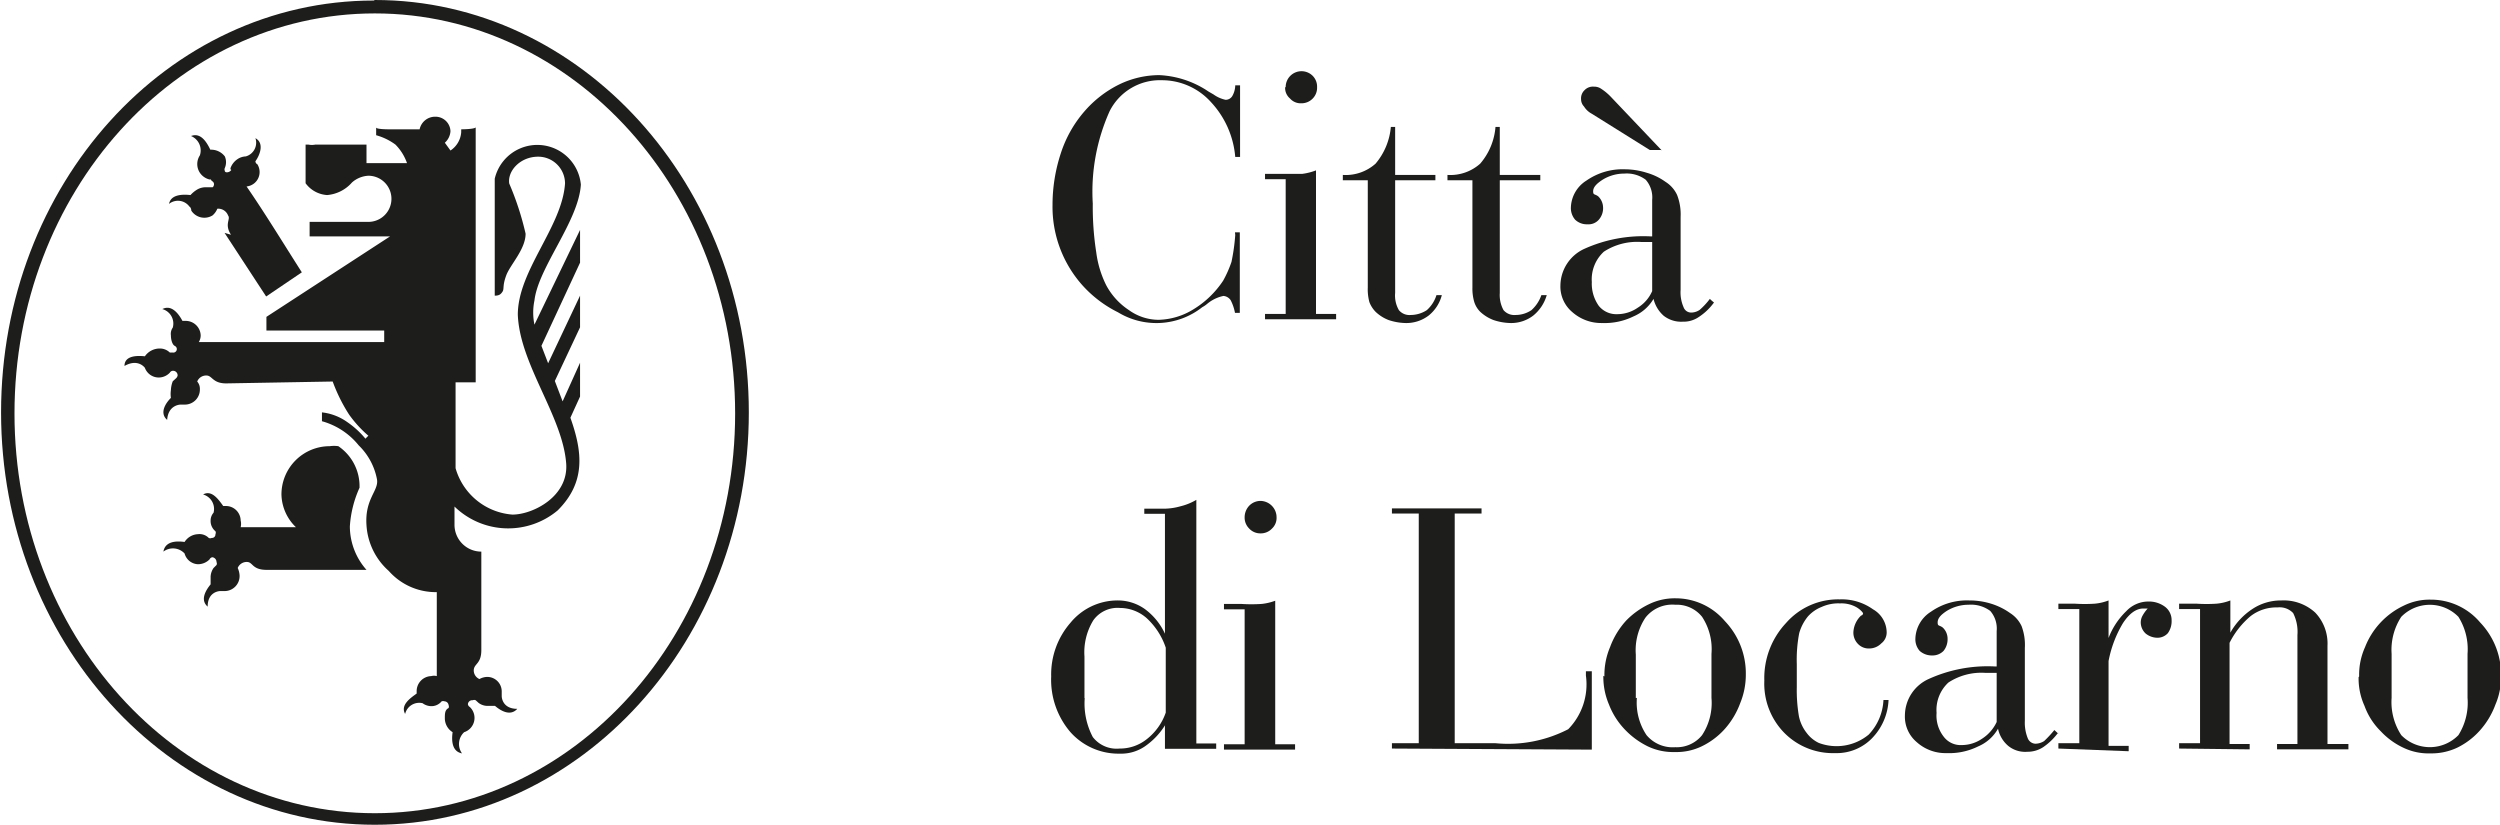
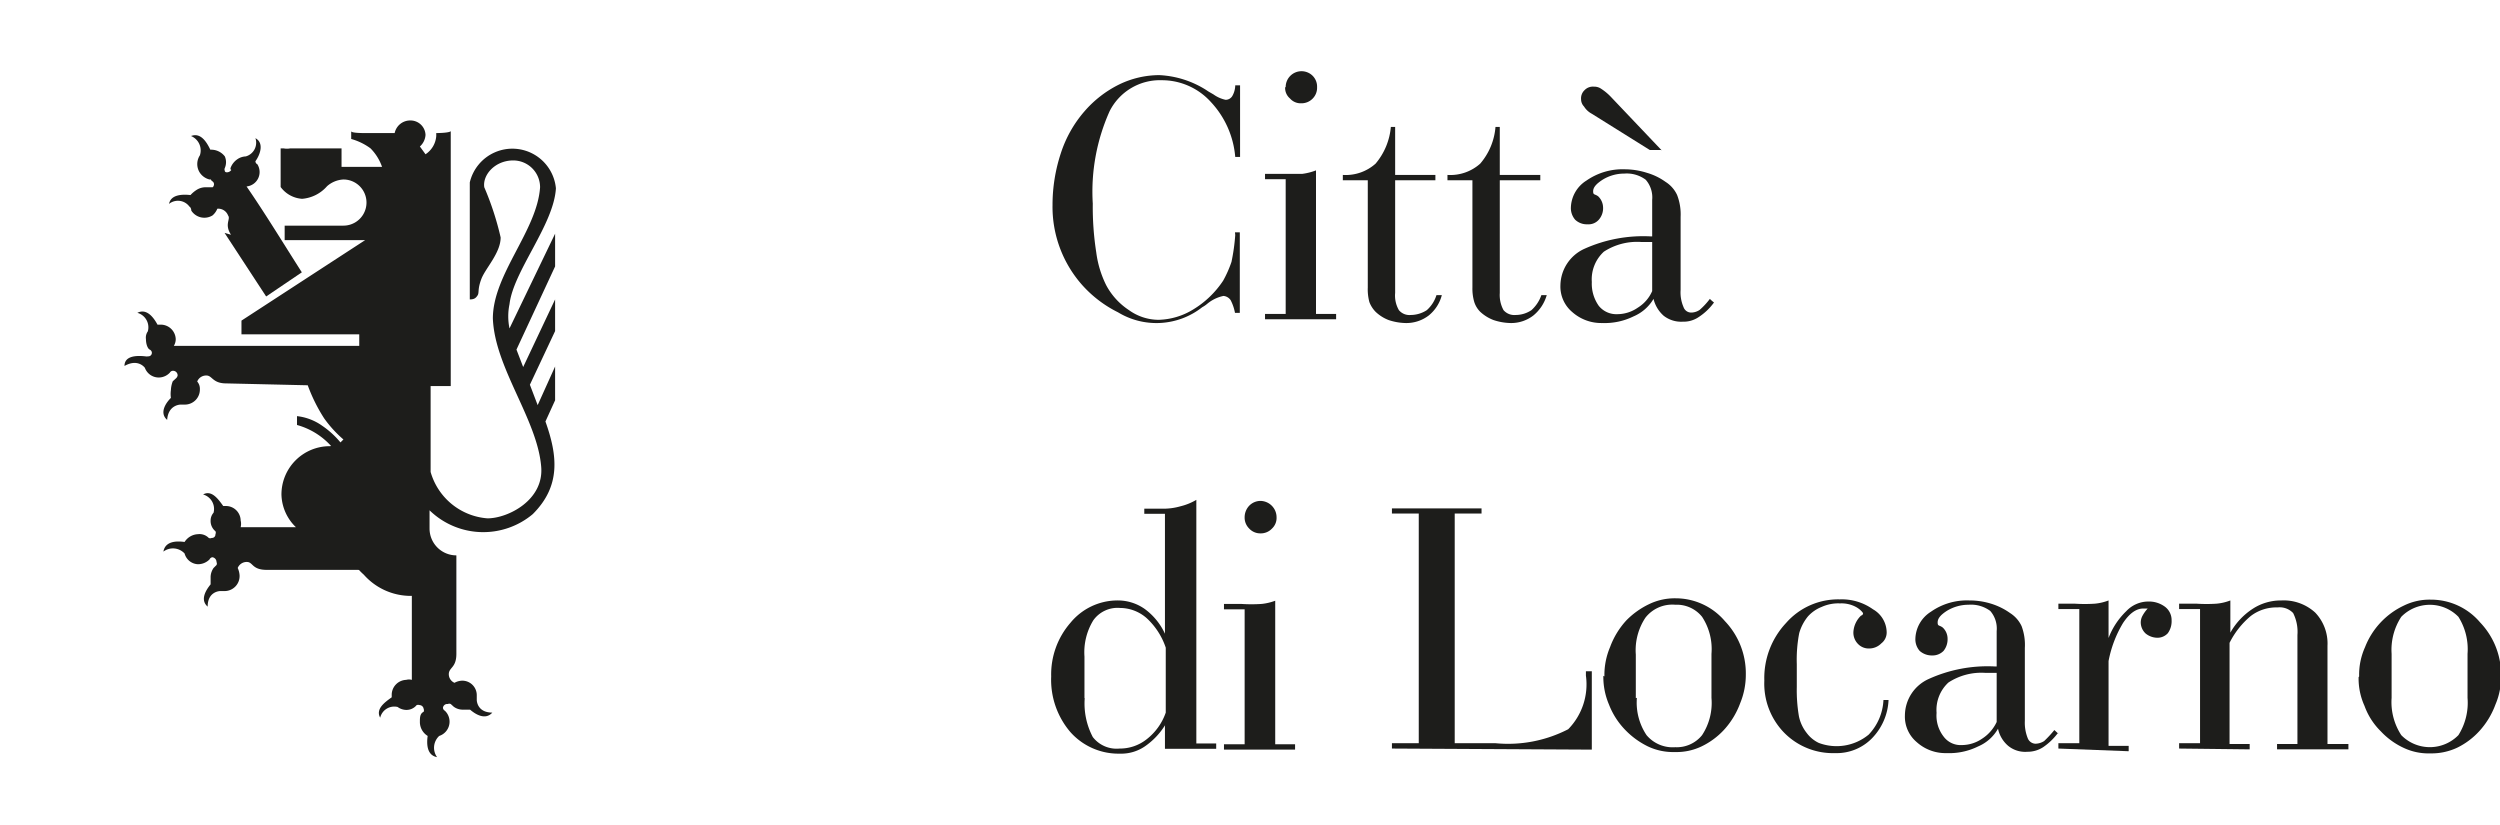
<svg xmlns="http://www.w3.org/2000/svg" id="Livello_1" data-name="Livello 1" viewBox="0 0 93.18 30.74">
  <defs>
    <style>.cls-1{fill:#1d1d1b;fill-rule:evenodd;}</style>
  </defs>
  <title>LOCARNO_logo e scritta con pardino 292U [Convertito]</title>
  <path class="cls-1" d="M237.7,387.64h.18v3h-.18a1.7,1.7,0,0,0-.16-.47.36.36,0,0,0-.27-.16,1.39,1.39,0,0,0-.6.29,1.08,1.08,0,0,1-.19.13h0a2.76,2.76,0,0,1-3.14.19,4.43,4.43,0,0,1-1.32-1,4.39,4.39,0,0,1-1.12-3,6.14,6.14,0,0,1,.31-1.93,4.49,4.49,0,0,1,.88-1.56,4.12,4.12,0,0,1,1.29-1,3.44,3.44,0,0,1,1.5-.35,3.58,3.58,0,0,1,1.74.55l.09.06.19.11a1.19,1.19,0,0,0,.45.2.29.29,0,0,0,.25-.14.83.83,0,0,0,.11-.4h.18v2.67h-.18a3.41,3.41,0,0,0-.91-2.05,2.46,2.46,0,0,0-1.82-.81h0a2.1,2.1,0,0,0-1.95,1.15,7.33,7.33,0,0,0-.63,3.45,11,11,0,0,0,.13,1.82,3.84,3.84,0,0,0,.37,1.22,2.54,2.54,0,0,0,.85.93,1.9,1.9,0,0,0,1.1.36,2.58,2.58,0,0,0,1.3-.39,3.53,3.53,0,0,0,1.11-1.07,4.19,4.19,0,0,0,.31-.7,7.35,7.35,0,0,0,.14-1Z" transform="translate(-191.67 -378.98)" />
  <path class="cls-1" d="M239.59,385.66h-.77v-.2h.65c.28,0,.53,0,.74,0a2.2,2.2,0,0,0,.51-.13v5.35h.75v.2h-2.65v-.2h.77v-5Zm0-3.43a.59.59,0,0,1,1-.43.57.57,0,0,1,.17.43.57.57,0,0,1-.16.42.58.58,0,0,1-.43.18.53.53,0,0,1-.42-.18.51.51,0,0,1-.18-.42Z" transform="translate(-191.67 -378.98)" />
  <path class="cls-1" d="M243.67,389.9a1.08,1.08,0,0,0,.14.64.51.51,0,0,0,.44.18,1.11,1.11,0,0,0,.6-.18,1.24,1.24,0,0,0,.36-.56h.2a1.44,1.44,0,0,1-.49.76,1.37,1.37,0,0,1-.87.28,2.12,2.12,0,0,1-.62-.11,1.46,1.46,0,0,1-.49-.31,1.05,1.05,0,0,1-.23-.36,1.82,1.82,0,0,1-.06-.54v-4h-.93v-.2a1.67,1.67,0,0,0,1.22-.42,2.45,2.45,0,0,0,.57-1.37h.16v1.79h1.5v.2h-1.5v4.24Z" transform="translate(-191.67 -378.98)" />
  <path class="cls-1" d="M247.57,389.9a1.17,1.17,0,0,0,.14.64.53.53,0,0,0,.45.18,1.06,1.06,0,0,0,.59-.18,1.34,1.34,0,0,0,.37-.56h.2a1.52,1.52,0,0,1-.5.76,1.35,1.35,0,0,1-.86.28,2.12,2.12,0,0,1-.62-.11,1.51,1.51,0,0,1-.5-.31.9.9,0,0,1-.22-.36,1.76,1.76,0,0,1-.07-.54v-4h-.93v-.2a1.67,1.67,0,0,0,1.22-.42,2.39,2.39,0,0,0,.57-1.37h.16v1.79h1.51v.2h-1.51v4.24Z" transform="translate(-191.67 -378.98)" />
  <path class="cls-1" d="M255.55,390.26a2.15,2.15,0,0,1-.57.54,1,1,0,0,1-.59.17,1.06,1.06,0,0,1-.71-.22,1.22,1.22,0,0,1-.38-.63,1.57,1.57,0,0,1-.74.65,2.44,2.44,0,0,1-1.17.25,1.63,1.63,0,0,1-1.12-.41,1.24,1.24,0,0,1-.44-1,1.52,1.52,0,0,1,.88-1.35,5.34,5.34,0,0,1,2.47-.47h.07v-1.36a1,1,0,0,0-.24-.75,1.18,1.18,0,0,0-.8-.23,1.53,1.53,0,0,0-.81.23c-.23.15-.35.28-.35.43s.06.09.19.19a.59.59,0,0,1,.18.41.65.65,0,0,1-.16.46.51.51,0,0,1-.42.17.63.63,0,0,1-.46-.17.66.66,0,0,1-.16-.46,1.23,1.23,0,0,1,.58-1,2.36,2.36,0,0,1,1.44-.42,2.75,2.75,0,0,1,.81.13,2.27,2.27,0,0,1,.7.34,1.14,1.14,0,0,1,.43.49,2,2,0,0,1,.13.81h0v2.72a1.38,1.38,0,0,0,.11.65.3.3,0,0,0,.29.2.57.57,0,0,0,.31-.1,2.65,2.65,0,0,0,.38-.41s.09.09.15.13Zm-2.3-.41V388l-.17,0h-.23a2.27,2.27,0,0,0-1.4.36,1.4,1.4,0,0,0-.45,1.13,1.43,1.43,0,0,0,.26.89.84.84,0,0,0,.69.31,1.34,1.34,0,0,0,.76-.24,1.37,1.37,0,0,0,.54-.62Zm.35-5.28h-.44L251,383.22a.76.76,0,0,1-.29-.27.39.39,0,0,1-.11-.27.42.42,0,0,1,.13-.34.43.43,0,0,1,.35-.13.45.45,0,0,1,.27.08,2,2,0,0,1,.37.31l1.9,2Z" transform="translate(-191.67 -378.98)" />
  <path class="cls-1" d="M232.1,405a2.68,2.68,0,0,0,.3,1.45,1.12,1.12,0,0,0,1,.43,1.6,1.6,0,0,0,1-.34,2.15,2.15,0,0,0,.72-1v-2.42a2.64,2.64,0,0,0-.7-1.09,1.51,1.51,0,0,0-1-.39,1.11,1.11,0,0,0-1,.46,2.28,2.28,0,0,0-.33,1.35V405Zm3,1a2.67,2.67,0,0,1-.76.8,1.56,1.56,0,0,1-.93.27,2.4,2.4,0,0,1-1.85-.81,3,3,0,0,1-.71-2.07,2.93,2.93,0,0,1,.72-2,2.27,2.27,0,0,1,1.72-.83,1.74,1.74,0,0,1,1.05.32,2.38,2.38,0,0,1,.75.92v-4.47h-.77v-.19H235a2.31,2.31,0,0,0,.67-.09,2.15,2.15,0,0,0,.59-.24v9.08H237v.2h-1.91V406Z" transform="translate(-191.67 -378.98)" />
  <path class="cls-1" d="M238.06,401.69h-.77v-.2h.65a5.66,5.66,0,0,0,.75,0,2,2,0,0,0,.51-.12v5.35h.74v.2h-2.65v-.2h.77v-5Zm0-3.43a.63.63,0,0,1,.17-.43.59.59,0,0,1,.42-.18.61.61,0,0,1,.6.61.54.54,0,0,1-.17.42.57.57,0,0,1-.43.18.56.56,0,0,1-.42-.18.57.57,0,0,1-.17-.42Z" transform="translate(-191.67 -378.98)" />
  <path class="cls-1" d="M243.55,406.88v-.2h1v-8.56h-1v-.19h3.34v.19h-1v8.56h1.51a4.89,4.89,0,0,0,2.72-.52,2.39,2.39,0,0,0,.66-2V404H251v2.92Z" transform="translate(-191.67 -378.98)" />
  <path class="cls-1" d="M251.47,404.19a2.65,2.65,0,0,1,.21-1.09,3,3,0,0,1,.61-1,3,3,0,0,1,.84-.6,2.2,2.2,0,0,1,1-.22,2.41,2.41,0,0,1,1.83.85,2.82,2.82,0,0,1,.78,2,2.78,2.78,0,0,1-.21,1.06,3,3,0,0,1-.61,1,2.77,2.77,0,0,1-.83.61,2.16,2.16,0,0,1-1,.21,2.19,2.19,0,0,1-1-.21,3,3,0,0,1-.84-.61,2.81,2.81,0,0,1-.61-.95,2.62,2.62,0,0,1-.21-1.07Zm1.21.8a2.18,2.18,0,0,0,.36,1.39,1.27,1.27,0,0,0,1.07.45,1.21,1.21,0,0,0,1-.45,2.19,2.19,0,0,0,.35-1.39v-1.64a2.19,2.19,0,0,0-.35-1.38,1.21,1.21,0,0,0-1-.45A1.27,1.27,0,0,0,253,402a2.19,2.19,0,0,0-.36,1.38V405Z" transform="translate(-191.67 -378.98)" />
  <path class="cls-1" d="M262.06,405.07a2.18,2.18,0,0,1-.62,1.43,1.84,1.84,0,0,1-1.37.55,2.55,2.55,0,0,1-1.9-.76,2.62,2.62,0,0,1-.74-1.94,3,3,0,0,1,.81-2.15,2.58,2.58,0,0,1,2-.88,2,2,0,0,1,1.24.37,1,1,0,0,1,.51.86.51.51,0,0,1-.2.41.63.63,0,0,1-.45.19.55.55,0,0,1-.42-.17.6.6,0,0,1-.17-.45.92.92,0,0,1,.29-.61c.05,0,.07-.06.07-.08s-.1-.15-.27-.24a1.14,1.14,0,0,0-.59-.13,1.5,1.5,0,0,0-.68.13,1.36,1.36,0,0,0-.51.35,1.72,1.72,0,0,0-.33.63,5.21,5.21,0,0,0-.09,1.15v.86a5.76,5.76,0,0,0,.08,1.09,1.49,1.49,0,0,0,.29.62,1.21,1.21,0,0,0,.45.37,1.88,1.88,0,0,0,1.86-.31,2,2,0,0,0,.55-1.29h.2Z" transform="translate(-191.67 -378.98)" />
  <path class="cls-1" d="M268.38,406.29a2.3,2.3,0,0,1-.56.54,1.06,1.06,0,0,1-.59.17,1,1,0,0,1-.71-.22,1.15,1.15,0,0,1-.38-.64,1.54,1.54,0,0,1-.74.66,2.43,2.43,0,0,1-1.18.25,1.6,1.6,0,0,1-1.11-.41,1.24,1.24,0,0,1-.44-1,1.5,1.5,0,0,1,.88-1.35,5.31,5.31,0,0,1,2.47-.47h.07V402.5a1,1,0,0,0-.24-.75,1.21,1.21,0,0,0-.81-.23,1.55,1.55,0,0,0-.81.23c-.23.15-.34.28-.34.43s.06.09.19.19a.57.57,0,0,1,.18.41.69.69,0,0,1-.15.46.57.57,0,0,1-.42.17.68.68,0,0,1-.47-.17.66.66,0,0,1-.16-.46,1.23,1.23,0,0,1,.58-1,2.33,2.33,0,0,1,1.43-.42,2.69,2.69,0,0,1,.81.12,2.47,2.47,0,0,1,.71.35,1.15,1.15,0,0,1,.43.49,2,2,0,0,1,.12.81h0v2.72a1.55,1.55,0,0,0,.11.65.32.32,0,0,0,.29.2.63.63,0,0,0,.32-.1,4.25,4.25,0,0,0,.38-.41l.14.13Zm-2.29-.41v-1.82h-.41a2.24,2.24,0,0,0-1.39.36,1.39,1.39,0,0,0-.44,1.13,1.27,1.27,0,0,0,.26.88.79.79,0,0,0,.68.32,1.34,1.34,0,0,0,.76-.24,1.49,1.49,0,0,0,.54-.62Z" transform="translate(-191.67 -378.98)" />
  <path class="cls-1" d="M268.39,406.88v-.2h.78v-5h-.78v-.2H269a5.66,5.66,0,0,0,.75,0,1.91,1.91,0,0,0,.51-.12v1.4a2.74,2.74,0,0,1,.66-1,1.13,1.13,0,0,1,.83-.36,1,1,0,0,1,.62.2.62.62,0,0,1,.24.5.76.76,0,0,1-.14.48.52.52,0,0,1-.39.17.7.7,0,0,1-.44-.16.57.57,0,0,1-.18-.41.53.53,0,0,1,.06-.24,1.35,1.35,0,0,1,.2-.28s-.08,0-.09,0h-.07c-.27,0-.52.18-.76.54a4.3,4.3,0,0,0-.54,1.42v3.16h.75v.2Z" transform="translate(-191.67 -378.98)" />
  <path class="cls-1" d="M272.89,406.88v-.2h.78v-5h-.78v-.2h.65a5.66,5.66,0,0,0,.75,0,1.91,1.91,0,0,0,.51-.12v1.2a2.56,2.56,0,0,1,.85-.9,1.92,1.92,0,0,1,1.05-.3,1.74,1.74,0,0,1,1.26.45,1.67,1.67,0,0,1,.46,1.24v3.66h.78v.2h-2.66v-.2h.76v-4.06a1.56,1.56,0,0,0-.16-.82.69.69,0,0,0-.58-.21,1.57,1.57,0,0,0-1,.32,3.12,3.12,0,0,0-.79,1v3.77h.75v.2Z" transform="translate(-191.67 -378.98)" />
  <path class="cls-1" d="M279.6,404.19a2.5,2.5,0,0,1,.22-1.09,2.86,2.86,0,0,1,1.45-1.55,2.17,2.17,0,0,1,1-.22,2.4,2.4,0,0,1,1.84.85,2.82,2.82,0,0,1,.78,2,2.61,2.61,0,0,1-.21,1.06,3,3,0,0,1-.61,1,2.74,2.74,0,0,1-.82.61,2.25,2.25,0,0,1-1,.21,2.16,2.16,0,0,1-1-.21,2.74,2.74,0,0,1-.84-.61,2.54,2.54,0,0,1-.61-.95,2.47,2.47,0,0,1-.22-1.07Zm1.21.8a2.25,2.25,0,0,0,.36,1.39,1.49,1.49,0,0,0,2.13,0,2.26,2.26,0,0,0,.34-1.39v-1.64a2.26,2.26,0,0,0-.34-1.38,1.49,1.49,0,0,0-2.13,0,2.25,2.25,0,0,0-.36,1.38V405Z" transform="translate(-191.67 -378.98)" />
-   <path class="cls-1" d="M205.64,379.48h0c7.41,0,13.43,6.68,13.43,14.91s-6,14.9-13.43,14.9-13.43-6.68-13.43-14.9,6-14.91,13.43-14.91Zm0-.5h0c7.69,0,13.94,6.89,13.94,15.37s-6.25,15.37-13.94,15.37-13.93-6.88-13.93-15.37S197.91,379,205.6,379Z" transform="translate(-191.67 -378.98)" />
  <path class="cls-1" d="M201.61,400.22c-.51,0-.51-.25-.69-.29a.36.36,0,0,0-.39.22.77.77,0,0,1,.07.28.56.56,0,0,1-.54.58c-.07,0-.11,0-.18,0h0s-.47,0-.47.58c-.29-.25-.07-.61.11-.83,0-.1,0-.18,0-.29a.62.62,0,0,1,.11-.32l.11-.11a.12.12,0,0,0,0-.11.18.18,0,0,0-.15-.18s-.07,0-.11.08a.61.61,0,0,1-.43.18.54.54,0,0,1-.5-.4h0a.59.59,0,0,0-.79-.07c.07-.4.5-.4.79-.36a.62.62,0,0,1,.5-.29.48.48,0,0,1,.4.14.12.12,0,0,0,.11,0,.13.13,0,0,0,.14-.14.12.12,0,0,0,0-.11.49.49,0,0,1-.18-.4.44.44,0,0,1,.11-.29.56.56,0,0,0-.39-.68c.32-.18.57.18.75.43h.11a.55.55,0,0,1,.54.54.53.53,0,0,1,0,.25h0l2.06,0h0a1.74,1.74,0,0,1-.54-1.22,1.8,1.8,0,0,1,1.8-1.8,1.16,1.16,0,0,1,.32,0,1.8,1.8,0,0,1,.79,1.55,4.11,4.11,0,0,0-.36,1.44,2.45,2.45,0,0,0,.62,1.62Z" transform="translate(-191.67 -378.98)" />
  <path class="cls-1" d="M200.28,387.73c-.26-.4,0-.58-.11-.72a.39.39,0,0,0-.4-.25.64.64,0,0,1-.18.25.58.58,0,0,1-.79-.18s0-.11-.07-.15h0a.53.53,0,0,0-.76-.1c.07-.36.51-.36.8-.33a1.12,1.12,0,0,1,.21-.18.62.62,0,0,1,.33-.11c.07,0,.1,0,.14,0s.11,0,.14,0,.11-.14,0-.22,0-.07-.11-.07a.61.61,0,0,1-.36-.25.59.59,0,0,1,0-.65h0a.58.58,0,0,0-.33-.72c.36-.14.58.22.72.51a.64.64,0,0,1,.54.25.54.54,0,0,1,0,.43.13.13,0,0,0,0,.11c0,.07.14.07.21,0s0,0,0-.1a.67.67,0,0,1,.25-.33.59.59,0,0,1,.32-.11.53.53,0,0,0,.36-.68c.33.18.18.61,0,.86,0,0,0,.08.07.11a.54.54,0,0,1-.4.83c.69,1,1.37,2.12,2.06,3.2h0l-1.33.9-1.55-2.37Z" transform="translate(-191.67 -378.98)" />
-   <path class="cls-1" d="M200.1,393.27c-.47,0-.51-.25-.69-.29a.36.36,0,0,0-.39.22.41.41,0,0,1,.1.29.56.56,0,0,1-.57.57l-.15,0h0s-.46,0-.5.57c-.29-.25-.07-.61.14-.82a1,1,0,0,1,0-.29,1,1,0,0,1,.07-.33l.11-.1a.2.2,0,0,0,.07-.11.17.17,0,0,0-.18-.18s-.07,0-.11.07a.57.57,0,0,1-.39.18.55.55,0,0,1-.54-.36h0v0h0s-.25-.36-.76-.07c0-.39.47-.39.76-.36a.67.67,0,0,1,.54-.29.53.53,0,0,1,.39.15s0,0,.11,0a.13.13,0,0,0,.15-.14s0-.07-.08-.11-.14-.21-.14-.39a.4.4,0,0,1,.07-.29.56.56,0,0,0-.39-.69c.35-.18.61.18.75.44h.11a.56.56,0,0,1,.57.54.49.49,0,0,1-.07.25s3.14,0,6.91,0h0v-.43l-4.39,0v-.51l4.61-3h-3v-.54h2.19a.86.86,0,1,0,0-1.72,1,1,0,0,0-.61.25,1.38,1.38,0,0,1-.93.47,1.08,1.08,0,0,1-.8-.44v-1.44s0,0,.11,0a.64.64,0,0,0,.25,0h1.91v.69h1.51a1.84,1.84,0,0,0-.43-.69,2.2,2.2,0,0,0-.72-.35h0v-.29h0c0,.07.43.07.51.07h1.11a.59.59,0,0,1,.58-.47.56.56,0,0,1,.57.54.63.63,0,0,1-.21.43h0l.21.29h0a.89.89,0,0,0,.4-.68v-.11s.47,0,.54-.07c0,.07,0,4.14,0,9.5h-.75v3.2h0a2.39,2.39,0,0,0,2.12,1.73c.76,0,2.12-.68,2-1.94-.15-1.76-1.73-3.67-1.8-5.51,0-1.65,1.65-3.27,1.76-4.89a1,1,0,0,0-1-1c-.68,0-1.15.54-1.08,1a10.8,10.8,0,0,1,.61,1.87c0,.58-.57,1.15-.72,1.55s-.07.5-.14.61-.14.15-.29.15h0v-4.36h0a1.63,1.63,0,0,1,3.21.22c-.08,1.36-1.59,3.09-1.73,4.32a2.21,2.21,0,0,0,0,.9h0l1.7-3.53v1.22l-1.44,3.1.25.65,1.19-2.52v1.18l-.94,2,.29.76.65-1.44v1.26l-.36.79h0c.46,1.29.57,2.41-.47,3.45a2.87,2.87,0,0,1-3.85-.14h0v.68h0a1,1,0,0,0,1,1h0v3.67h0c0,.5-.25.5-.28.72a.35.35,0,0,0,.21.36.62.62,0,0,1,.29-.08.54.54,0,0,1,.54.54v.18h0s0,.47.58.47c-.26.29-.62.07-.83-.11-.11,0-.22,0-.29,0a.56.56,0,0,1-.32-.11l-.11-.1a.13.13,0,0,0-.11,0,.16.16,0,0,0-.18.14s0,.07.07.11a.56.56,0,0,1-.21.94h0a.6.6,0,0,0-.08.79c-.39-.07-.39-.51-.35-.79a.61.61,0,0,1-.29-.51c0-.18,0-.32.14-.39a.14.14,0,0,0,0-.11.16.16,0,0,0-.15-.14.17.17,0,0,0-.11,0,.49.49,0,0,1-.39.18.56.56,0,0,1-.32-.11.54.54,0,0,0-.65.4c-.18-.33.18-.58.43-.76v-.11a.56.56,0,0,1,.54-.54.39.39,0,0,1,.21,0h0v-3.13h0a2.34,2.34,0,0,1-1.79-.79,2.48,2.48,0,0,1-.83-1.7c-.07-1,.47-1.29.39-1.72a2.38,2.38,0,0,0-.68-1.26,2.67,2.67,0,0,0-1.37-.9h0v-.33h0a2,2,0,0,1,.94.36,3.29,3.29,0,0,1,.68.62l.11-.11a4.42,4.42,0,0,1-.72-.79,6.18,6.18,0,0,1-.61-1.23Z" transform="translate(-191.67 -378.98)" />
+   <path class="cls-1" d="M200.1,393.27c-.47,0-.51-.25-.69-.29a.36.36,0,0,0-.39.22.41.41,0,0,1,.1.29.56.56,0,0,1-.57.57l-.15,0h0s-.46,0-.5.57c-.29-.25-.07-.61.14-.82a1,1,0,0,1,0-.29,1,1,0,0,1,.07-.33l.11-.1a.2.2,0,0,0,.07-.11.17.17,0,0,0-.18-.18s-.07,0-.11.07a.57.57,0,0,1-.39.18.55.55,0,0,1-.54-.36h0v0h0s-.25-.36-.76-.07c0-.39.47-.39.76-.36s0,0,.11,0a.13.13,0,0,0,.15-.14s0-.07-.08-.11-.14-.21-.14-.39a.4.4,0,0,1,.07-.29.56.56,0,0,0-.39-.69c.35-.18.61.18.75.44h.11a.56.56,0,0,1,.57.54.49.49,0,0,1-.07.25s3.14,0,6.91,0h0v-.43l-4.39,0v-.51l4.61-3h-3v-.54h2.19a.86.86,0,1,0,0-1.72,1,1,0,0,0-.61.25,1.38,1.38,0,0,1-.93.47,1.08,1.08,0,0,1-.8-.44v-1.44s0,0,.11,0a.64.64,0,0,0,.25,0h1.91v.69h1.51a1.84,1.84,0,0,0-.43-.69,2.2,2.2,0,0,0-.72-.35h0v-.29h0c0,.07.43.07.51.07h1.11a.59.59,0,0,1,.58-.47.56.56,0,0,1,.57.54.63.63,0,0,1-.21.43h0l.21.29h0a.89.89,0,0,0,.4-.68v-.11s.47,0,.54-.07c0,.07,0,4.14,0,9.5h-.75v3.2h0a2.39,2.39,0,0,0,2.12,1.73c.76,0,2.12-.68,2-1.94-.15-1.76-1.73-3.67-1.8-5.51,0-1.65,1.65-3.27,1.76-4.89a1,1,0,0,0-1-1c-.68,0-1.15.54-1.08,1a10.8,10.8,0,0,1,.61,1.87c0,.58-.57,1.15-.72,1.55s-.07.5-.14.61-.14.15-.29.15h0v-4.36h0a1.63,1.63,0,0,1,3.21.22c-.08,1.36-1.59,3.09-1.73,4.32a2.21,2.21,0,0,0,0,.9h0l1.7-3.53v1.22l-1.44,3.1.25.65,1.19-2.52v1.18l-.94,2,.29.76.65-1.44v1.26l-.36.79h0c.46,1.29.57,2.41-.47,3.45a2.87,2.87,0,0,1-3.85-.14h0v.68h0a1,1,0,0,0,1,1h0v3.67h0c0,.5-.25.5-.28.72a.35.35,0,0,0,.21.36.62.62,0,0,1,.29-.08.54.54,0,0,1,.54.54v.18h0s0,.47.58.47c-.26.29-.62.07-.83-.11-.11,0-.22,0-.29,0a.56.56,0,0,1-.32-.11l-.11-.1a.13.13,0,0,0-.11,0,.16.16,0,0,0-.18.14s0,.07.07.11a.56.56,0,0,1-.21.94h0a.6.6,0,0,0-.08.79c-.39-.07-.39-.51-.35-.79a.61.61,0,0,1-.29-.51c0-.18,0-.32.14-.39a.14.14,0,0,0,0-.11.16.16,0,0,0-.15-.14.17.17,0,0,0-.11,0,.49.49,0,0,1-.39.18.56.56,0,0,1-.32-.11.54.54,0,0,0-.65.4c-.18-.33.18-.58.43-.76v-.11a.56.56,0,0,1,.54-.54.39.39,0,0,1,.21,0h0v-3.13h0a2.34,2.34,0,0,1-1.79-.79,2.48,2.48,0,0,1-.83-1.7c-.07-1,.47-1.29.39-1.72a2.38,2.38,0,0,0-.68-1.26,2.67,2.67,0,0,0-1.37-.9h0v-.33h0a2,2,0,0,1,.94.36,3.29,3.29,0,0,1,.68.62l.11-.11a4.42,4.42,0,0,1-.72-.79,6.18,6.18,0,0,1-.61-1.23Z" transform="translate(-191.67 -378.98)" />
</svg>